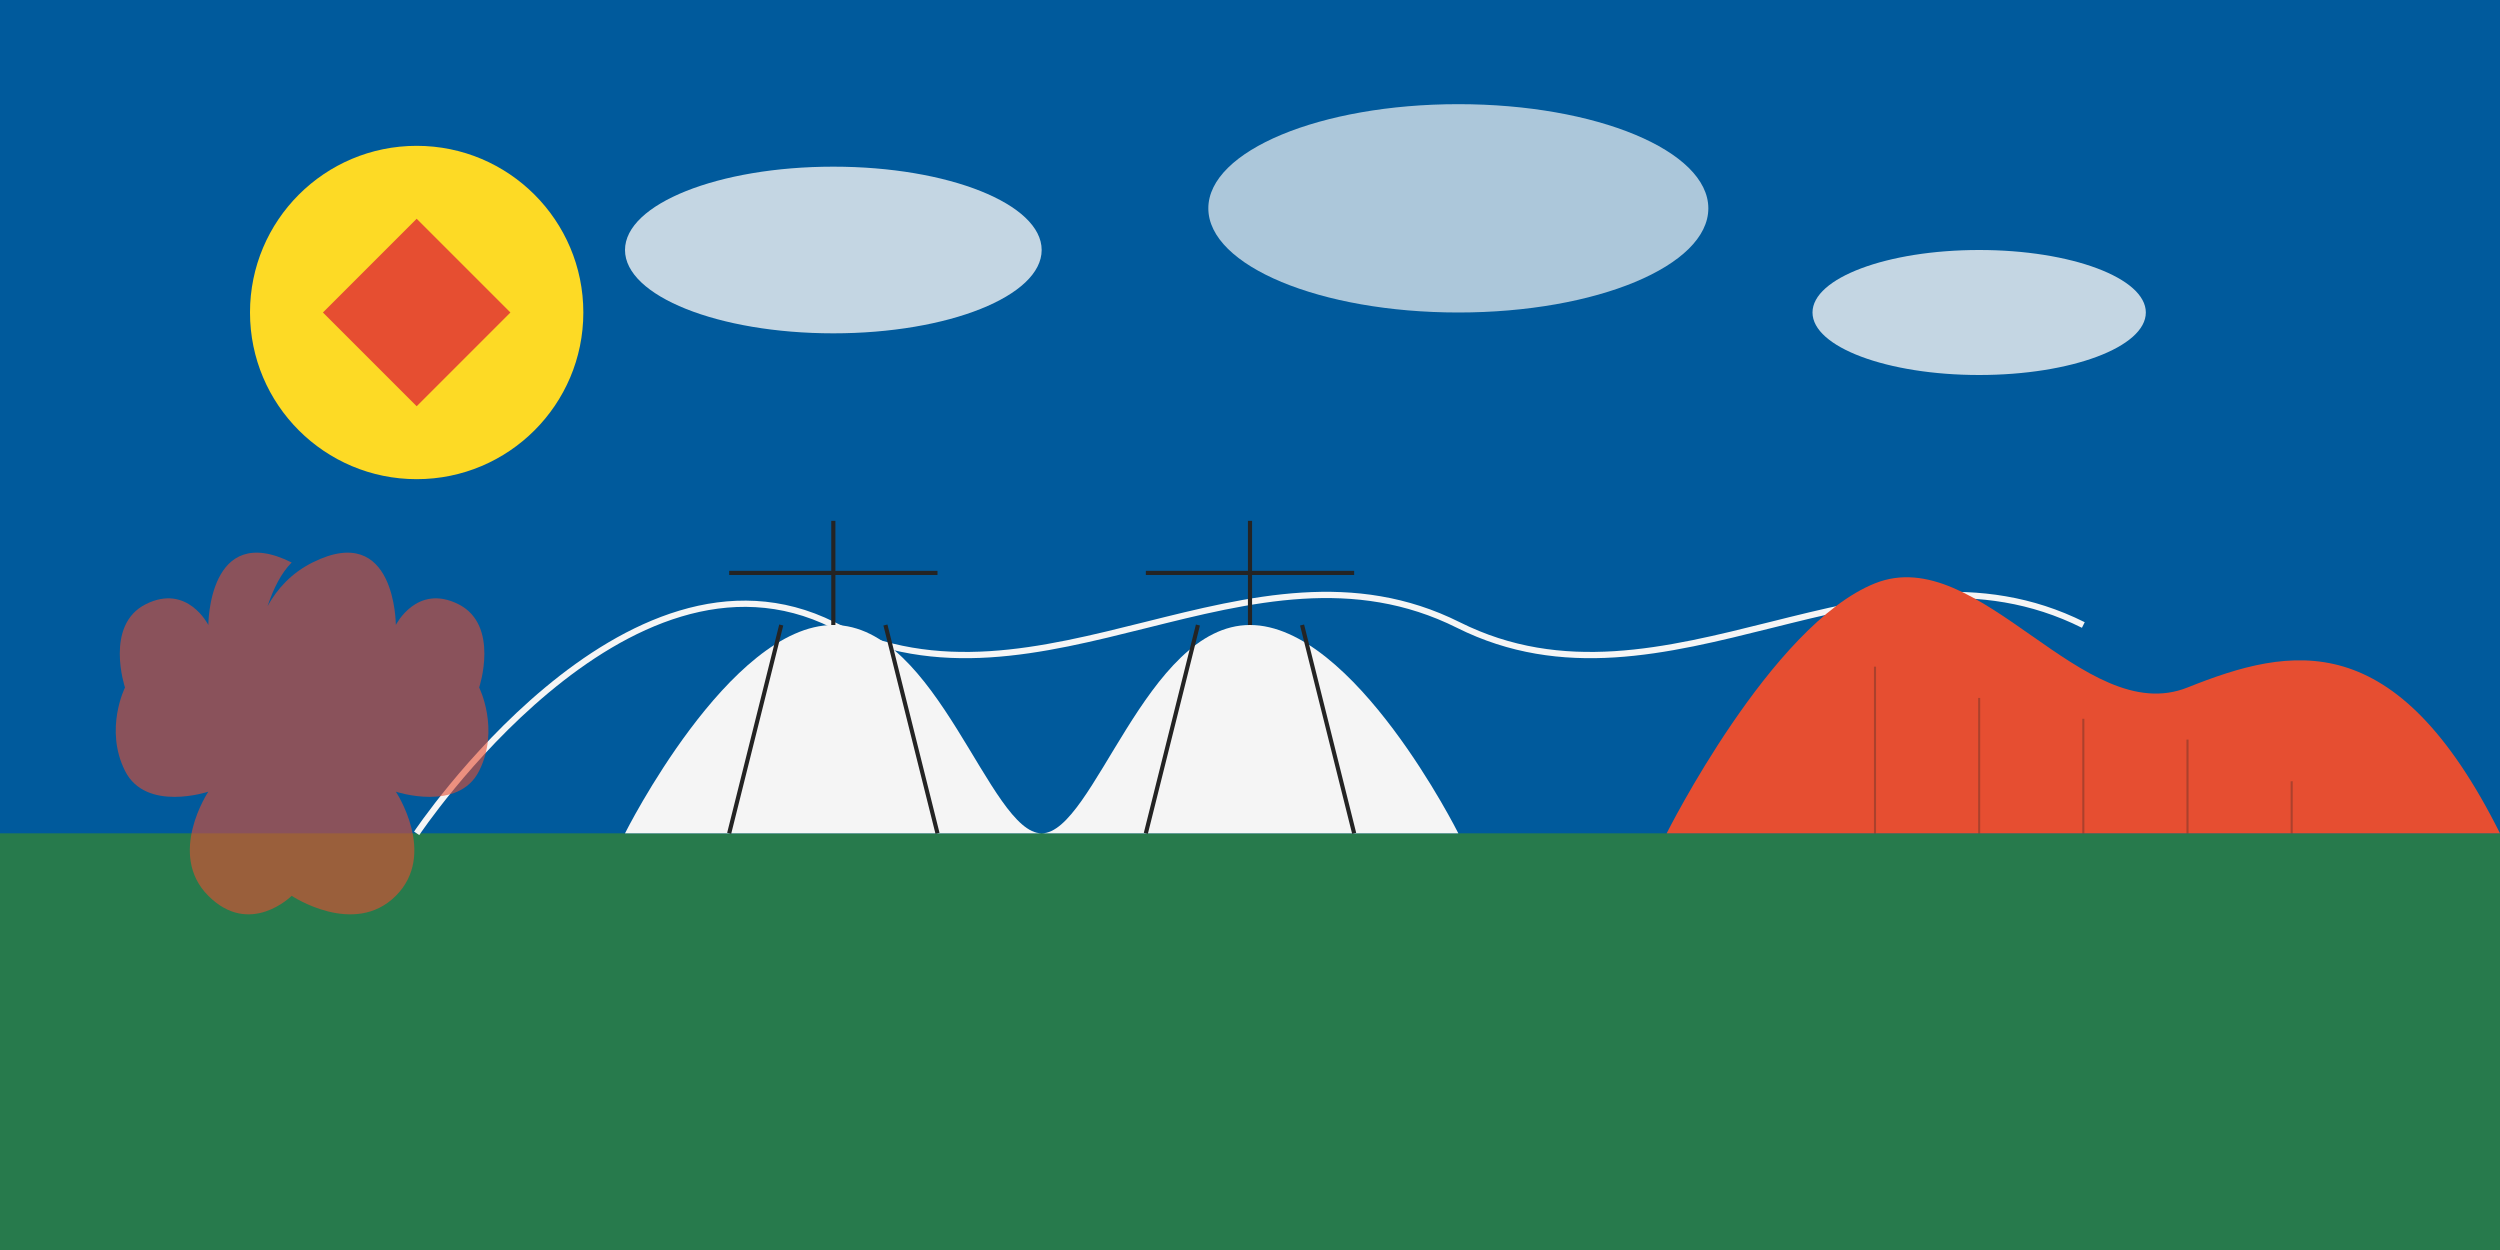
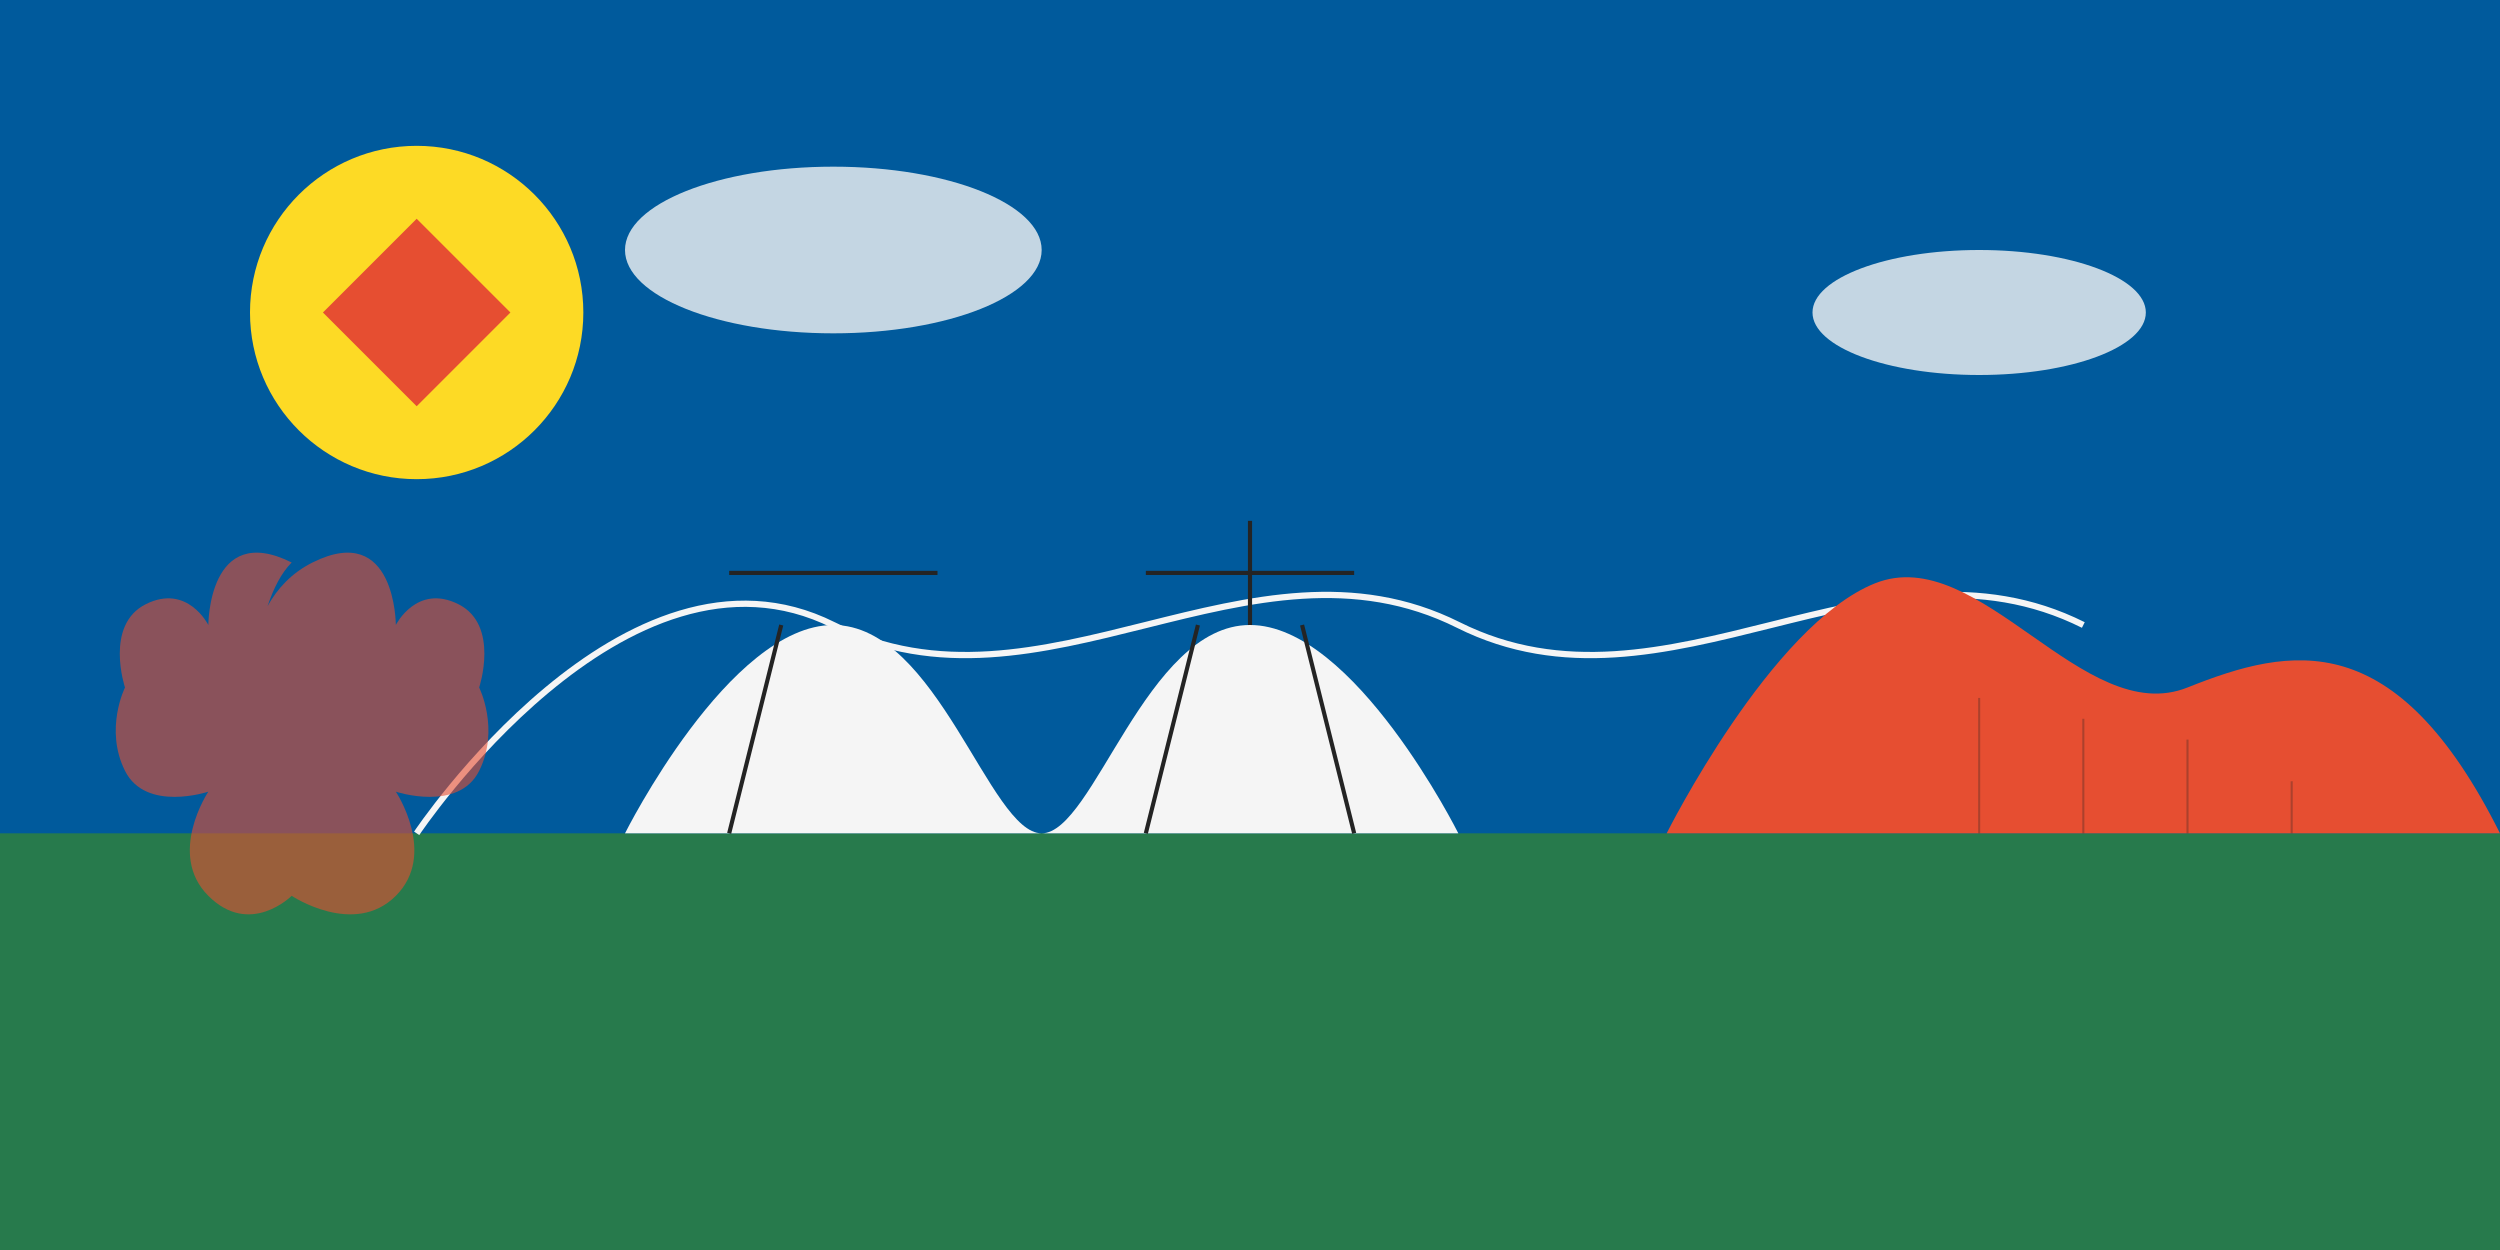
<svg xmlns="http://www.w3.org/2000/svg" width="1200" height="600" viewBox="0 0 1200 600" fill="none">
  <rect width="1200" height="600" fill="#005A9C" />
  <path d="M0 400H1200V600H0V400Z" fill="#277A4C" />
  <path d="M200 400C200 400 300 250 400 300C500 350 600 250 700 300C800 350 900 250 1000 300" stroke="#F5F5F5" stroke-width="3" />
  <path d="M300 400C300 400 350 300 400 300C450 300 475 400 500 400C525 400 550 300 600 300C650 300 700 400 700 400H300Z" fill="#F5F5F5" />
  <path d="M375 300L350 400" stroke="#242424" stroke-width="2" />
-   <path d="M425 300L450 400" stroke="#242424" stroke-width="2" />
  <path d="M575 300L550 400" stroke="#242424" stroke-width="2" />
  <path d="M625 300L650 400" stroke="#242424" stroke-width="2" />
-   <path d="M400 250V300" stroke="#242424" stroke-width="2" />
  <path d="M600 250V300" stroke="#242424" stroke-width="2" />
  <path d="M350 275H450" stroke="#242424" stroke-width="2" />
  <path d="M550 275H650" stroke="#242424" stroke-width="2" />
  <path d="M800 400C800 400 850 300 900 280C950 260 1000 350 1050 330C1100 310 1150 300 1200 400H800Z" fill="#E64E31" />
-   <path d="M900 320V400" stroke="#242424" stroke-opacity="0.3" stroke-width="1" />
  <path d="M950 335V400" stroke="#242424" stroke-opacity="0.3" stroke-width="1" />
  <path d="M1000 345V400" stroke="#242424" stroke-opacity="0.3" stroke-width="1" />
  <path d="M1050 355V400" stroke="#242424" stroke-opacity="0.3" stroke-width="1" />
  <path d="M1100 375V400" stroke="#242424" stroke-opacity="0.3" stroke-width="1" />
  <circle cx="200" cy="150" r="80" fill="#FDDA25" />
  <path d="M155 150L200 105L245 150L200 195L155 150Z" fill="#E64E31" />
  <ellipse cx="400" cy="120" rx="100" ry="40" fill="#F5F5F5" fill-opacity="0.8" />
-   <ellipse cx="700" cy="100" rx="120" ry="50" fill="#F5F5F5" fill-opacity="0.7" />
  <ellipse cx="950" cy="150" rx="80" ry="30" fill="#F5F5F5" fill-opacity="0.8" />
  <path d="M120 350C120 350 110 290 150 270C190 250 190 300 190 300C190 300 200 280 220 290C240 300 230 330 230 330C230 330 240 350 230 370C220 390 190 380 190 380C190 380 210 410 190 430C170 450 140 430 140 430C140 430 120 450 100 430C80 410 100 380 100 380C100 380 70 390 60 370C50 350 60 330 60 330C60 330 50 300 70 290C90 280 100 300 100 300C100 300 100 250 140 270C120 290 120 350 120 350Z" fill="#E64E31" fill-opacity="0.6" />
</svg>